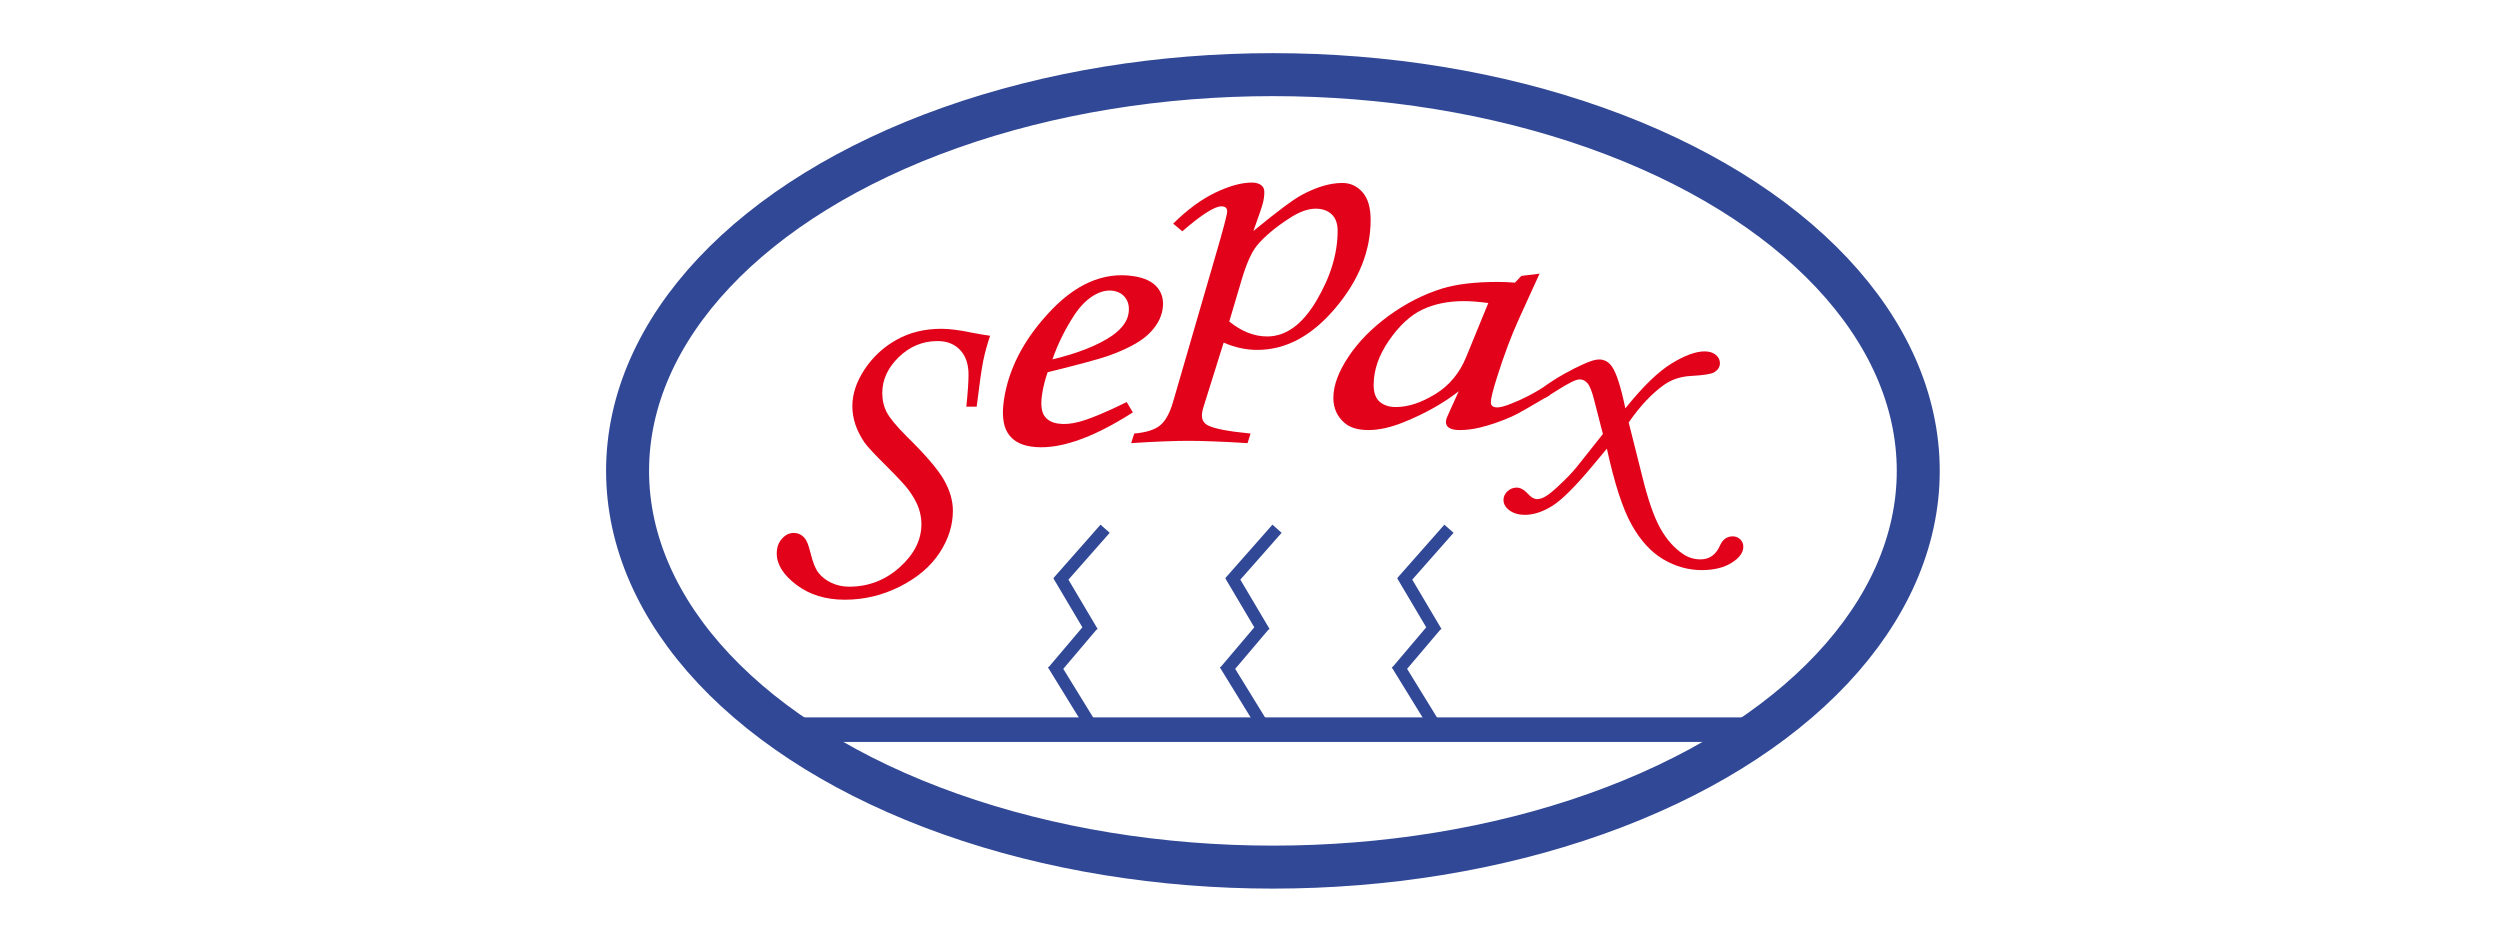
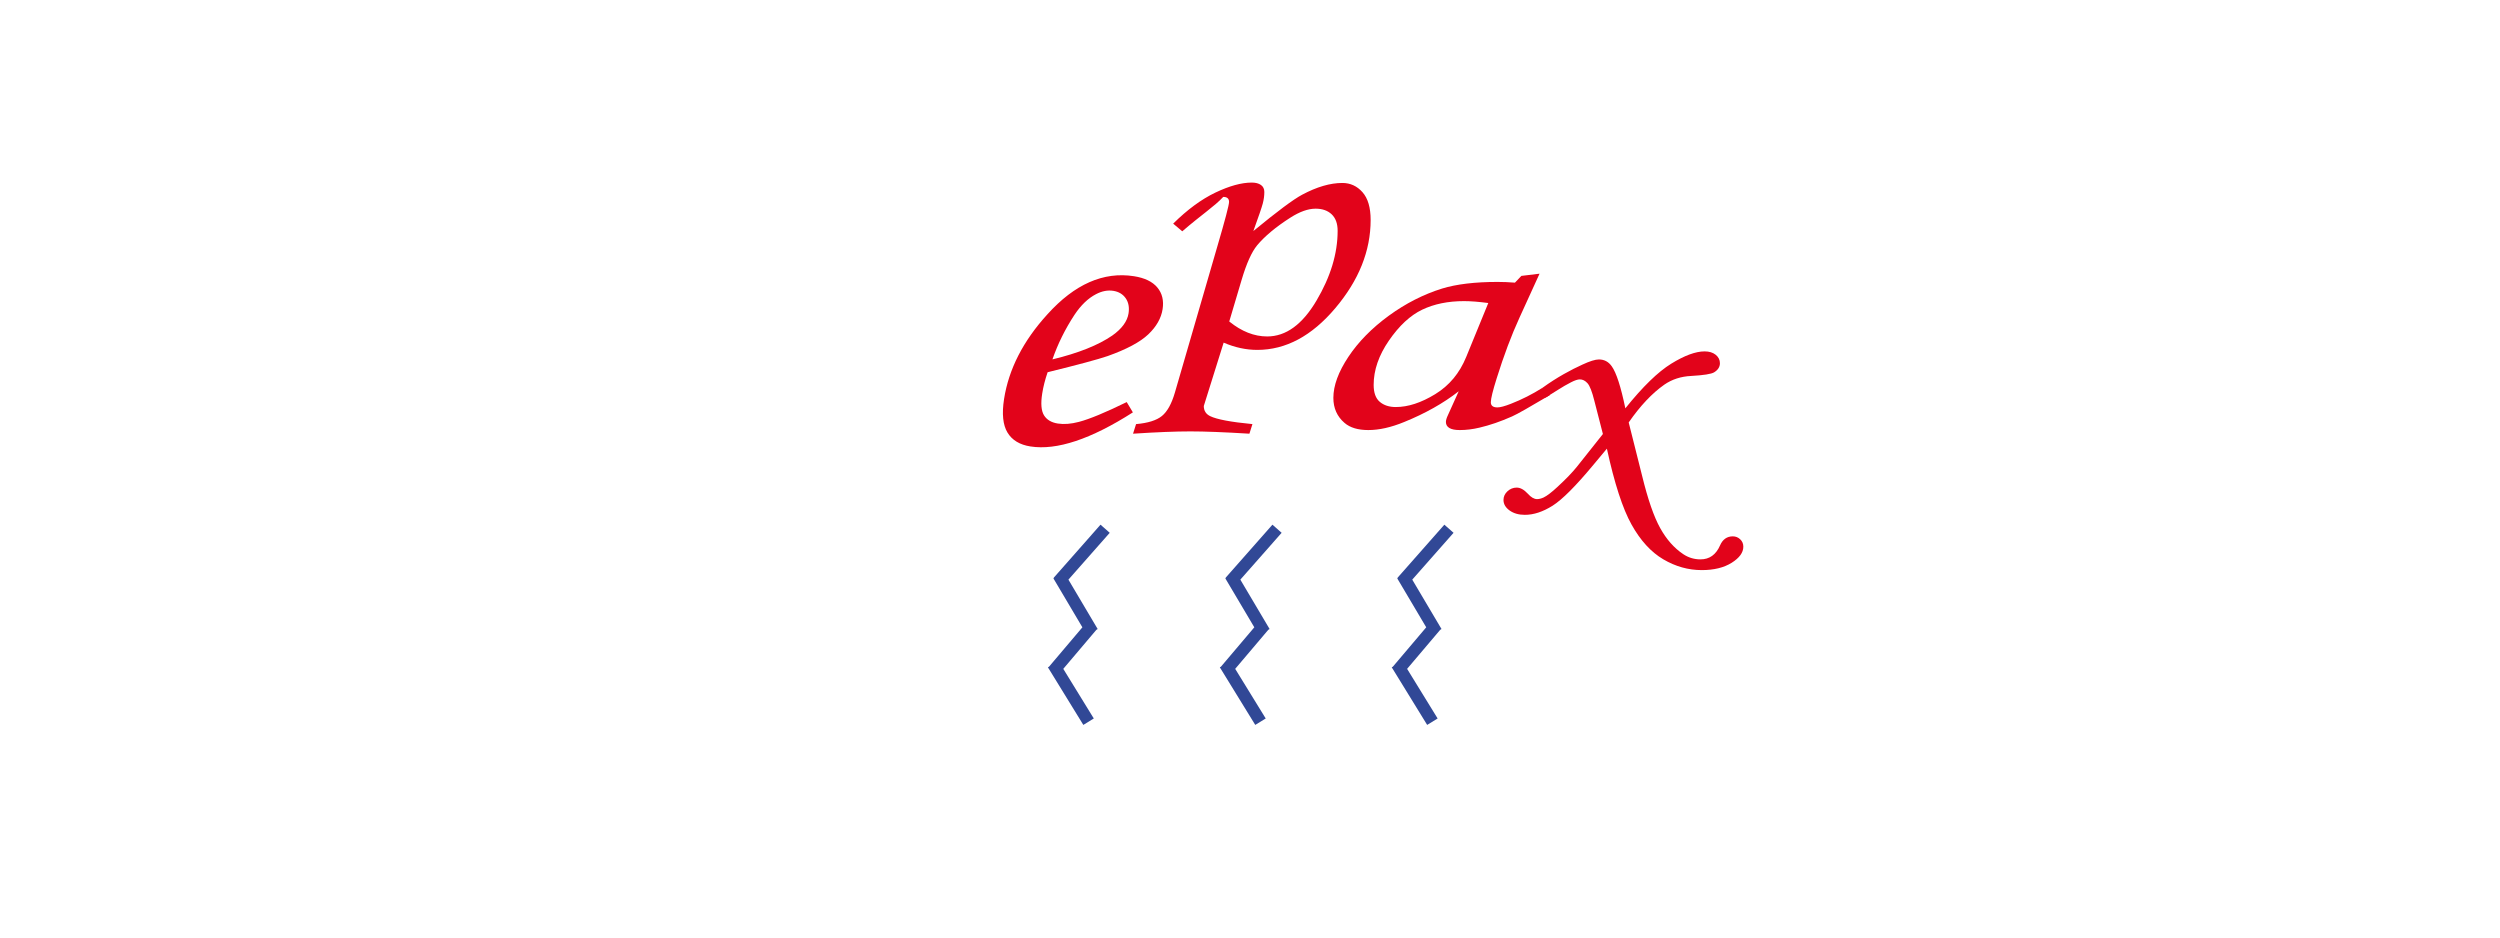
<svg xmlns="http://www.w3.org/2000/svg" version="1.1" baseProfile="tiny" id="Ebene_1" width="600" height="225" viewBox="0 0 600 225" xml:space="preserve">
  <rect fill="#FFFFFF" width="600" height="225" />
  <g>
-     <ellipse fill="#FFFFFF" cx="305.545" cy="112.952" rx="156.4" ry="96.546" />
    <g>
      <g>
-         <path fill="#E2031A" d="M234.402,97.607h-2.486c0.354-3.393,0.532-5.961,0.532-7.705c0-2.487-0.668-4.45-2.007-5.888     c-1.339-1.437-3.153-2.156-5.441-2.156c-3.549,0-6.644,1.281-9.286,3.842c-2.646,2.563-3.966,5.439-3.966,8.631     c0,1.707,0.362,3.256,1.087,4.643c0.724,1.384,2.326,3.317,4.804,5.799c4.54,4.448,7.517,7.93,8.932,10.445     c1.417,2.512,2.124,4.961,2.124,7.344c0,3.518-1.074,6.9-3.221,10.154c-2.147,3.256-5.311,5.938-9.49,8.051     c-4.183,2.109-8.597,3.166-13.244,3.166c-4.585,0-8.45-1.193-11.597-3.572c-3.15-2.383-4.723-4.893-4.723-7.529     c0-1.416,0.411-2.592,1.231-3.523c0.821-0.934,1.76-1.402,2.823-1.402c1.092,0,1.993,0.434,2.7,1.303     c0.451,0.516,0.9,1.676,1.352,3.479c0.518,2.191,1.147,3.775,1.894,4.758c0.746,0.98,1.773,1.787,3.085,2.414     c1.311,0.627,2.745,0.941,4.298,0.941c4.629,0,8.677-1.559,12.141-4.672c3.465-3.109,5.198-6.557,5.198-10.328     c0-1.289-0.218-2.57-0.654-3.85c-0.436-1.271-1.236-2.717-2.399-4.328c-0.809-1.1-2.602-3.033-5.381-5.808     c-2.747-2.712-4.476-4.565-5.187-5.567c-1.001-1.449-1.745-2.91-2.23-4.377c-0.485-1.468-0.727-2.927-0.727-4.381     c0-2.932,0.983-5.885,2.949-8.856c1.966-2.963,4.519-5.329,7.661-7.086c3.142-1.76,6.71-2.639,10.708-2.639     c1.998,0,4.463,0.313,7.396,0.935c1.675,0.328,3.125,0.57,4.351,0.737c-0.707,2.1-1.252,4.081-1.636,5.939     C235.604,88.383,235.076,92.078,234.402,97.607z" />
-       </g>
+         </g>
      <g>
        <path fill="#E2031A" d="M270.412,96.501l1.479,2.47c-10.076,6.437-18.274,9.167-24.591,8.176c-2.563-0.4-4.402-1.512-5.502-3.329     c-1.101-1.822-1.377-4.508-0.822-8.06c1.123-7.169,4.585-13.941,10.393-20.311c6.533-7.25,13.466-10.304,20.794-9.155     c2.56,0.401,4.431,1.301,5.597,2.702c1.168,1.399,1.589,3.138,1.264,5.212c-0.34,2.176-1.487,4.189-3.441,6.047     c-1.958,1.854-5.213,3.592-9.765,5.209c-2.275,0.78-7.067,2.072-14.387,3.874c-0.611,1.771-1.047,3.485-1.305,5.141     c-0.375,2.396-0.226,4.129,0.438,5.204c0.667,1.071,1.774,1.729,3.328,1.971c1.479,0.232,3.167,0.098,5.062-0.403     C261.502,100.58,265.319,98.994,270.412,96.501z M252.585,86.255c6.211-1.5,11-3.411,14.371-5.73     c2.3-1.628,3.594-3.401,3.894-5.309c0.224-1.442-0.004-2.654-0.681-3.636c-0.688-0.982-1.677-1.575-2.981-1.779     c-1.34-0.21-2.724,0.055-4.136,0.795c-1.895,0.976-3.621,2.628-5.174,4.959C255.632,78.977,253.869,82.547,252.585,86.255z" />
      </g>
      <g>
-         <path fill="#E2031A" d="M283.747,55.515l-2.184-1.842c3.394-3.361,6.77-5.842,10.126-7.448c3.358-1.602,6.268-2.406,8.731-2.406     c0.933,0,1.669,0.193,2.209,0.576c0.543,0.382,0.812,0.944,0.812,1.678c0,0.889-0.123,1.801-0.365,2.737     c-0.244,0.936-0.999,3.148-2.27,6.644c5.719-4.709,9.623-7.616,11.72-8.727c3.51-1.877,6.729-2.814,9.64-2.814     c1.907,0,3.516,0.735,4.824,2.207c1.309,1.471,1.964,3.695,1.964,6.668c0,7.423-2.827,14.476-8.472,21.159     c-5.646,6.688-11.889,10.029-18.732,10.029c-2.691,0-5.383-0.581-8.075-1.745l-4.763,15.207     c-0.299,0.921-0.448,1.678-0.448,2.265c0,1.143,0.522,1.96,1.564,2.452c1.6,0.771,4.969,1.402,10.109,1.896l-0.725,2.302     c-6.009-0.368-10.729-0.552-14.161-0.552c-3.546,0-8.136,0.184-13.769,0.552l0.728-2.302c2.841-0.247,4.905-0.894,6.195-1.942     c1.29-1.049,2.328-2.915,3.113-5.598l10.149-34.952c1.905-6.493,2.858-10.105,2.858-10.838c0-0.797-0.466-1.198-1.396-1.198     C291.49,49.523,288.363,51.52,283.747,55.515z M295.021,77.158c2.959,2.395,5.991,3.591,9.101,3.591     c4.496,0,8.436-2.86,11.824-8.585c3.389-5.723,5.087-11.308,5.087-16.759c0-1.744-0.478-3.068-1.434-3.971     c-0.955-0.901-2.238-1.353-3.85-1.353c-1.801,0-3.822,0.719-6.067,2.159c-3.488,2.233-6.149,4.452-7.985,6.654     c-1.309,1.595-2.544,4.348-3.706,8.266L295.021,77.158z" />
+         <path fill="#E2031A" d="M283.747,55.515l-2.184-1.842c3.394-3.361,6.77-5.842,10.126-7.448c3.358-1.602,6.268-2.406,8.731-2.406     c0.933,0,1.669,0.193,2.209,0.576c0.543,0.382,0.812,0.944,0.812,1.678c0,0.889-0.123,1.801-0.365,2.737     c-0.244,0.936-0.999,3.148-2.27,6.644c5.719-4.709,9.623-7.616,11.72-8.727c3.51-1.877,6.729-2.814,9.64-2.814     c1.907,0,3.516,0.735,4.824,2.207c1.309,1.471,1.964,3.695,1.964,6.668c0,7.423-2.827,14.476-8.472,21.159     c-5.646,6.688-11.889,10.029-18.732,10.029c-2.691,0-5.383-0.581-8.075-1.745l-4.763,15.207     c0,1.143,0.522,1.96,1.564,2.452c1.6,0.771,4.969,1.402,10.109,1.896l-0.725,2.302     c-6.009-0.368-10.729-0.552-14.161-0.552c-3.546,0-8.136,0.184-13.769,0.552l0.728-2.302c2.841-0.247,4.905-0.894,6.195-1.942     c1.29-1.049,2.328-2.915,3.113-5.598l10.149-34.952c1.905-6.493,2.858-10.105,2.858-10.838c0-0.797-0.466-1.198-1.396-1.198     C291.49,49.523,288.363,51.52,283.747,55.515z M295.021,77.158c2.959,2.395,5.991,3.591,9.101,3.591     c4.496,0,8.436-2.86,11.824-8.585c3.389-5.723,5.087-11.308,5.087-16.759c0-1.744-0.478-3.068-1.434-3.971     c-0.955-0.901-2.238-1.353-3.85-1.353c-1.801,0-3.822,0.719-6.067,2.159c-3.488,2.233-6.149,4.452-7.985,6.654     c-1.309,1.595-2.544,4.348-3.706,8.266L295.021,77.158z" />
      </g>
      <g>
        <path fill="#E2031A" d="M365.126,66.215l4.365-0.53l-4.82,10.565c-1.928,4.206-3.747,9.049-5.462,14.533     c-0.941,2.982-1.409,4.898-1.409,5.762c0,0.824,0.526,1.234,1.584,1.234c0.676,0,1.757-0.291,3.238-0.872     c2.625-1.024,5.142-2.298,7.558-3.826l1.79,1.741c-4.863,2.868-7.72,4.52-9.083,5.125c-2.735,1.214-5.335,2.109-7.81,2.688     c-1.619,0.386-3.196,0.579-4.734,0.579c-1.11,0-1.938-0.165-2.495-0.495c-0.556-0.332-0.831-0.815-0.831-1.448     c0-0.411,0.169-0.979,0.512-1.692l2.56-5.67c-3.67,2.867-8.045,5.328-13.122,7.387c-3.113,1.278-5.974,1.919-8.575,1.919     c-2.477,0-4.376-0.573-5.696-1.712c-1.792-1.532-2.689-3.538-2.689-6.017c0-2.953,1.208-6.239,3.616-9.859     c2.409-3.62,5.644-6.904,9.695-9.859c4.053-2.949,8.317-5.125,12.799-6.52c3.456-1.056,7.892-1.585,13.311-1.585     c1.364,0,2.752,0.058,4.162,0.173L365.126,66.215z M357.188,72.726c-2.304-0.306-4.241-0.457-5.819-0.457     c-3.839,0-7.188,0.688-10.049,2.057c-2.856,1.37-5.513,3.833-7.966,7.391c-2.452,3.558-3.677,7.11-3.677,10.655     c0,1.883,0.49,3.242,1.471,4.071c0.981,0.832,2.262,1.247,3.84,1.247c2.939,0,6.099-1.029,9.469-3.094     c3.369-2.063,5.842-5.034,7.426-8.911L357.188,72.726z" />
      </g>
      <g>
        <path fill="#E2031A" d="M370.866,95.469l-0.687-2.386c3.556-2.573,6.938-4.368,9.583-5.572c1.78-0.828,3.107-1.244,3.979-1.244     c1.274,0,2.295,0.541,3.071,1.629c1.107,1.543,2.197,4.91,3.271,10.102c4.158-5.181,7.835-8.752,11.023-10.719     c3.186-1.962,5.853-2.946,8-2.946c1.107,0,1.996,0.273,2.668,0.817c0.67,0.546,1.008,1.221,1.008,2.021     c0,0.892-0.469,1.624-1.408,2.196c-0.674,0.403-2.504,0.688-5.487,0.861c-2.45,0.116-4.597,0.808-6.445,2.086     c-2.953,2.075-5.801,5.097-8.553,9.072l3.224,12.828c1.375,5.635,2.821,9.813,4.336,12.531c1.506,2.715,3.354,4.799,5.542,6.262     c1.243,0.828,2.618,1.244,4.131,1.244c2.149,0,3.712-1.115,4.687-3.342c0.637-1.457,1.663-2.184,3.073-2.184     c0.672,0,1.263,0.234,1.764,0.707c0.505,0.471,0.755,1.064,0.755,1.779c0,1.398-0.931,2.688-2.794,3.857     c-1.865,1.172-4.259,1.758-7.182,1.758c-3.228,0-6.306-0.865-9.243-2.596c-2.938-1.732-5.478-4.508-7.607-8.33     c-2.135-3.814-4.106-9.893-5.92-18.218c-0.672,0.772-1.746,2.062-3.222,3.862c-4.231,5.096-7.499,8.37-9.817,9.833     c-2.315,1.455-4.529,2.186-6.644,2.186c-1.475,0-2.699-0.35-3.674-1.051c-0.971-0.703-1.459-1.543-1.459-2.516     c0-0.805,0.319-1.5,0.956-2.09c0.639-0.586,1.375-0.881,2.216-0.881c0.872,0,1.759,0.488,2.669,1.469     c0.771,0.863,1.509,1.295,2.214,1.295c0.467,0,0.988-0.127,1.563-0.385c0.835-0.4,1.959-1.262,3.37-2.576     c2.011-1.859,3.558-3.463,4.632-4.807l6.238-7.855l-2.062-8.012c-0.542-2.169-1.085-3.563-1.638-4.178     c-0.555-0.614-1.164-0.921-1.836-0.921c-0.505,0-1.208,0.23-2.113,0.696C375.102,92.708,372.568,94.456,370.866,95.469z" />
      </g>
-       <ellipse fill="none" stroke="#314896" stroke-width="10.315" cx="305.499" cy="113.011" rx="154.882" ry="95.097" />
-       <line fill="none" stroke="#314896" stroke-width="5.894" x1="189.026" y1="175.119" x2="420.112" y2="175.119" />
      <path fill="none" stroke="#314896" stroke-width="2.947" d="M261.255,173.207l-8.495-13.814 M265.229,126.898l-11.24,12.744     M254.077,138.045l8.098,13.674 M252.656,161.234l9.571-11.295" />
      <path fill="none" stroke="#314896" stroke-width="2.947" d="M302.516,173.207l-8.496-13.814 M306.488,126.898l-11.24,12.744     M295.337,138.045l8.101,13.674 M293.917,161.234l9.57-11.295" />
      <path fill="none" stroke="#314896" stroke-width="2.947" d="M343.776,173.207l-8.496-13.814 M347.749,126.898l-11.24,12.744     M336.597,138.045l8.1,13.674 M335.176,161.234l9.573-11.295" />
    </g>
  </g>
</svg>